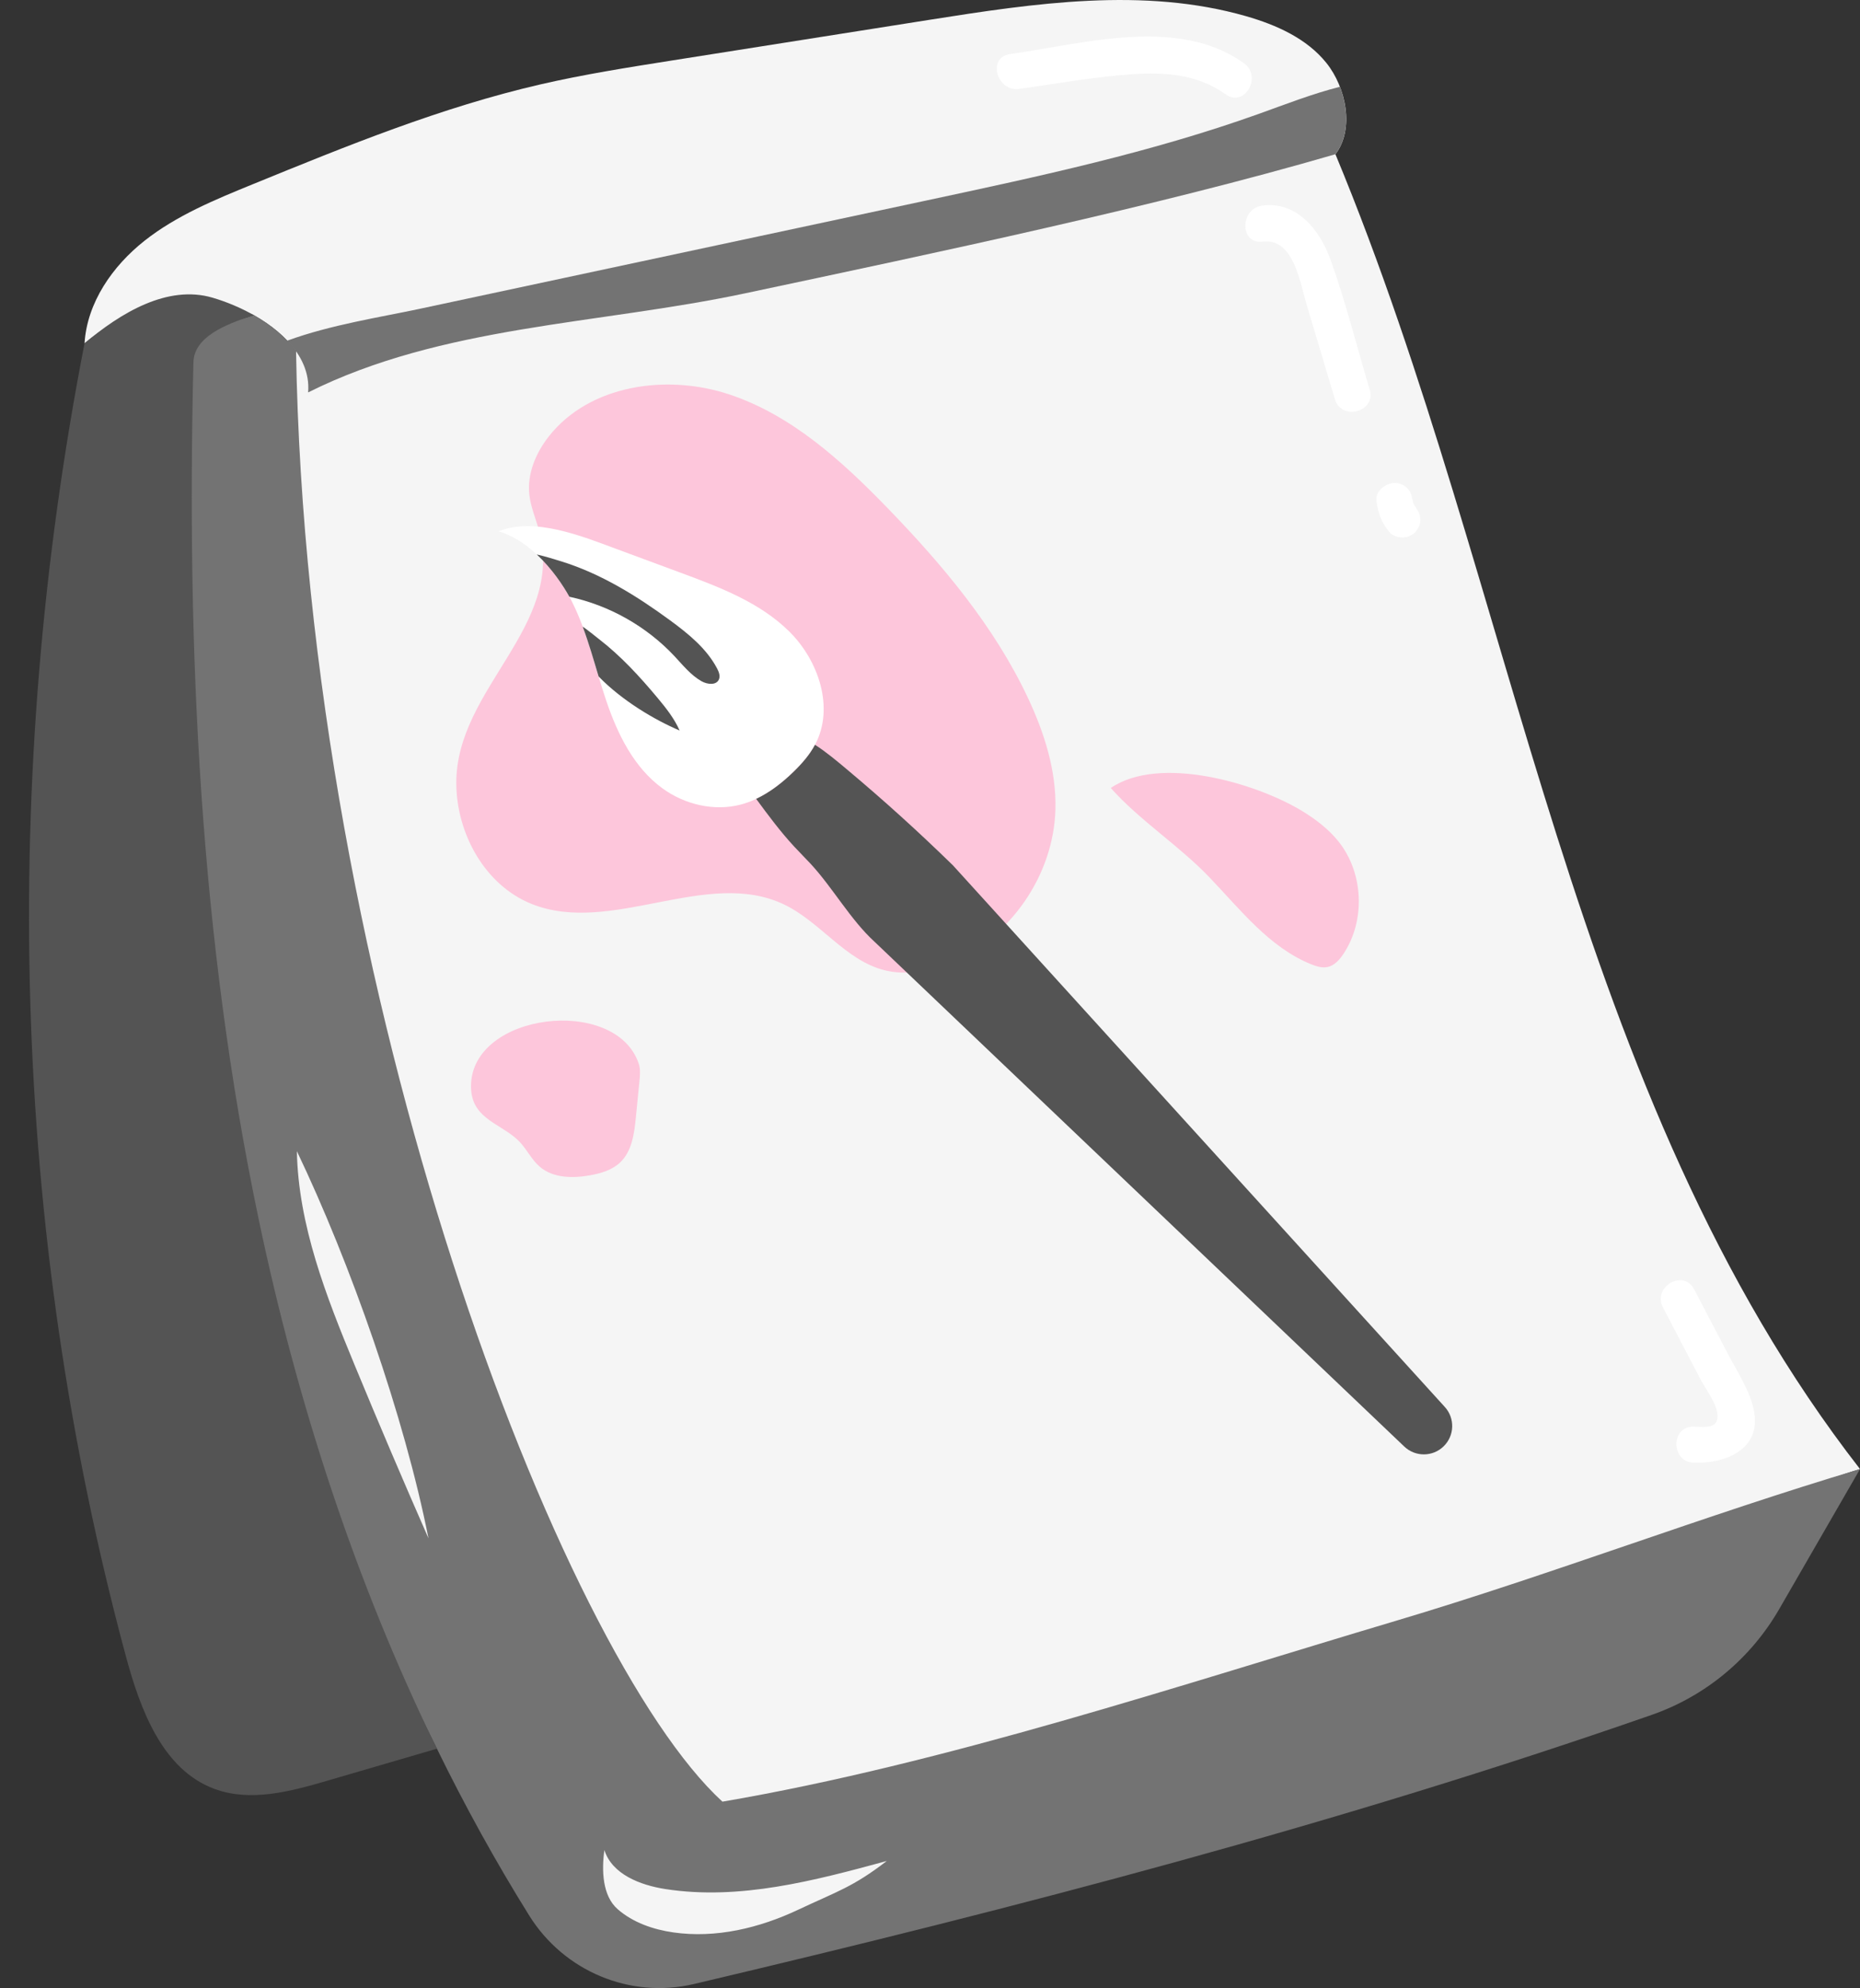
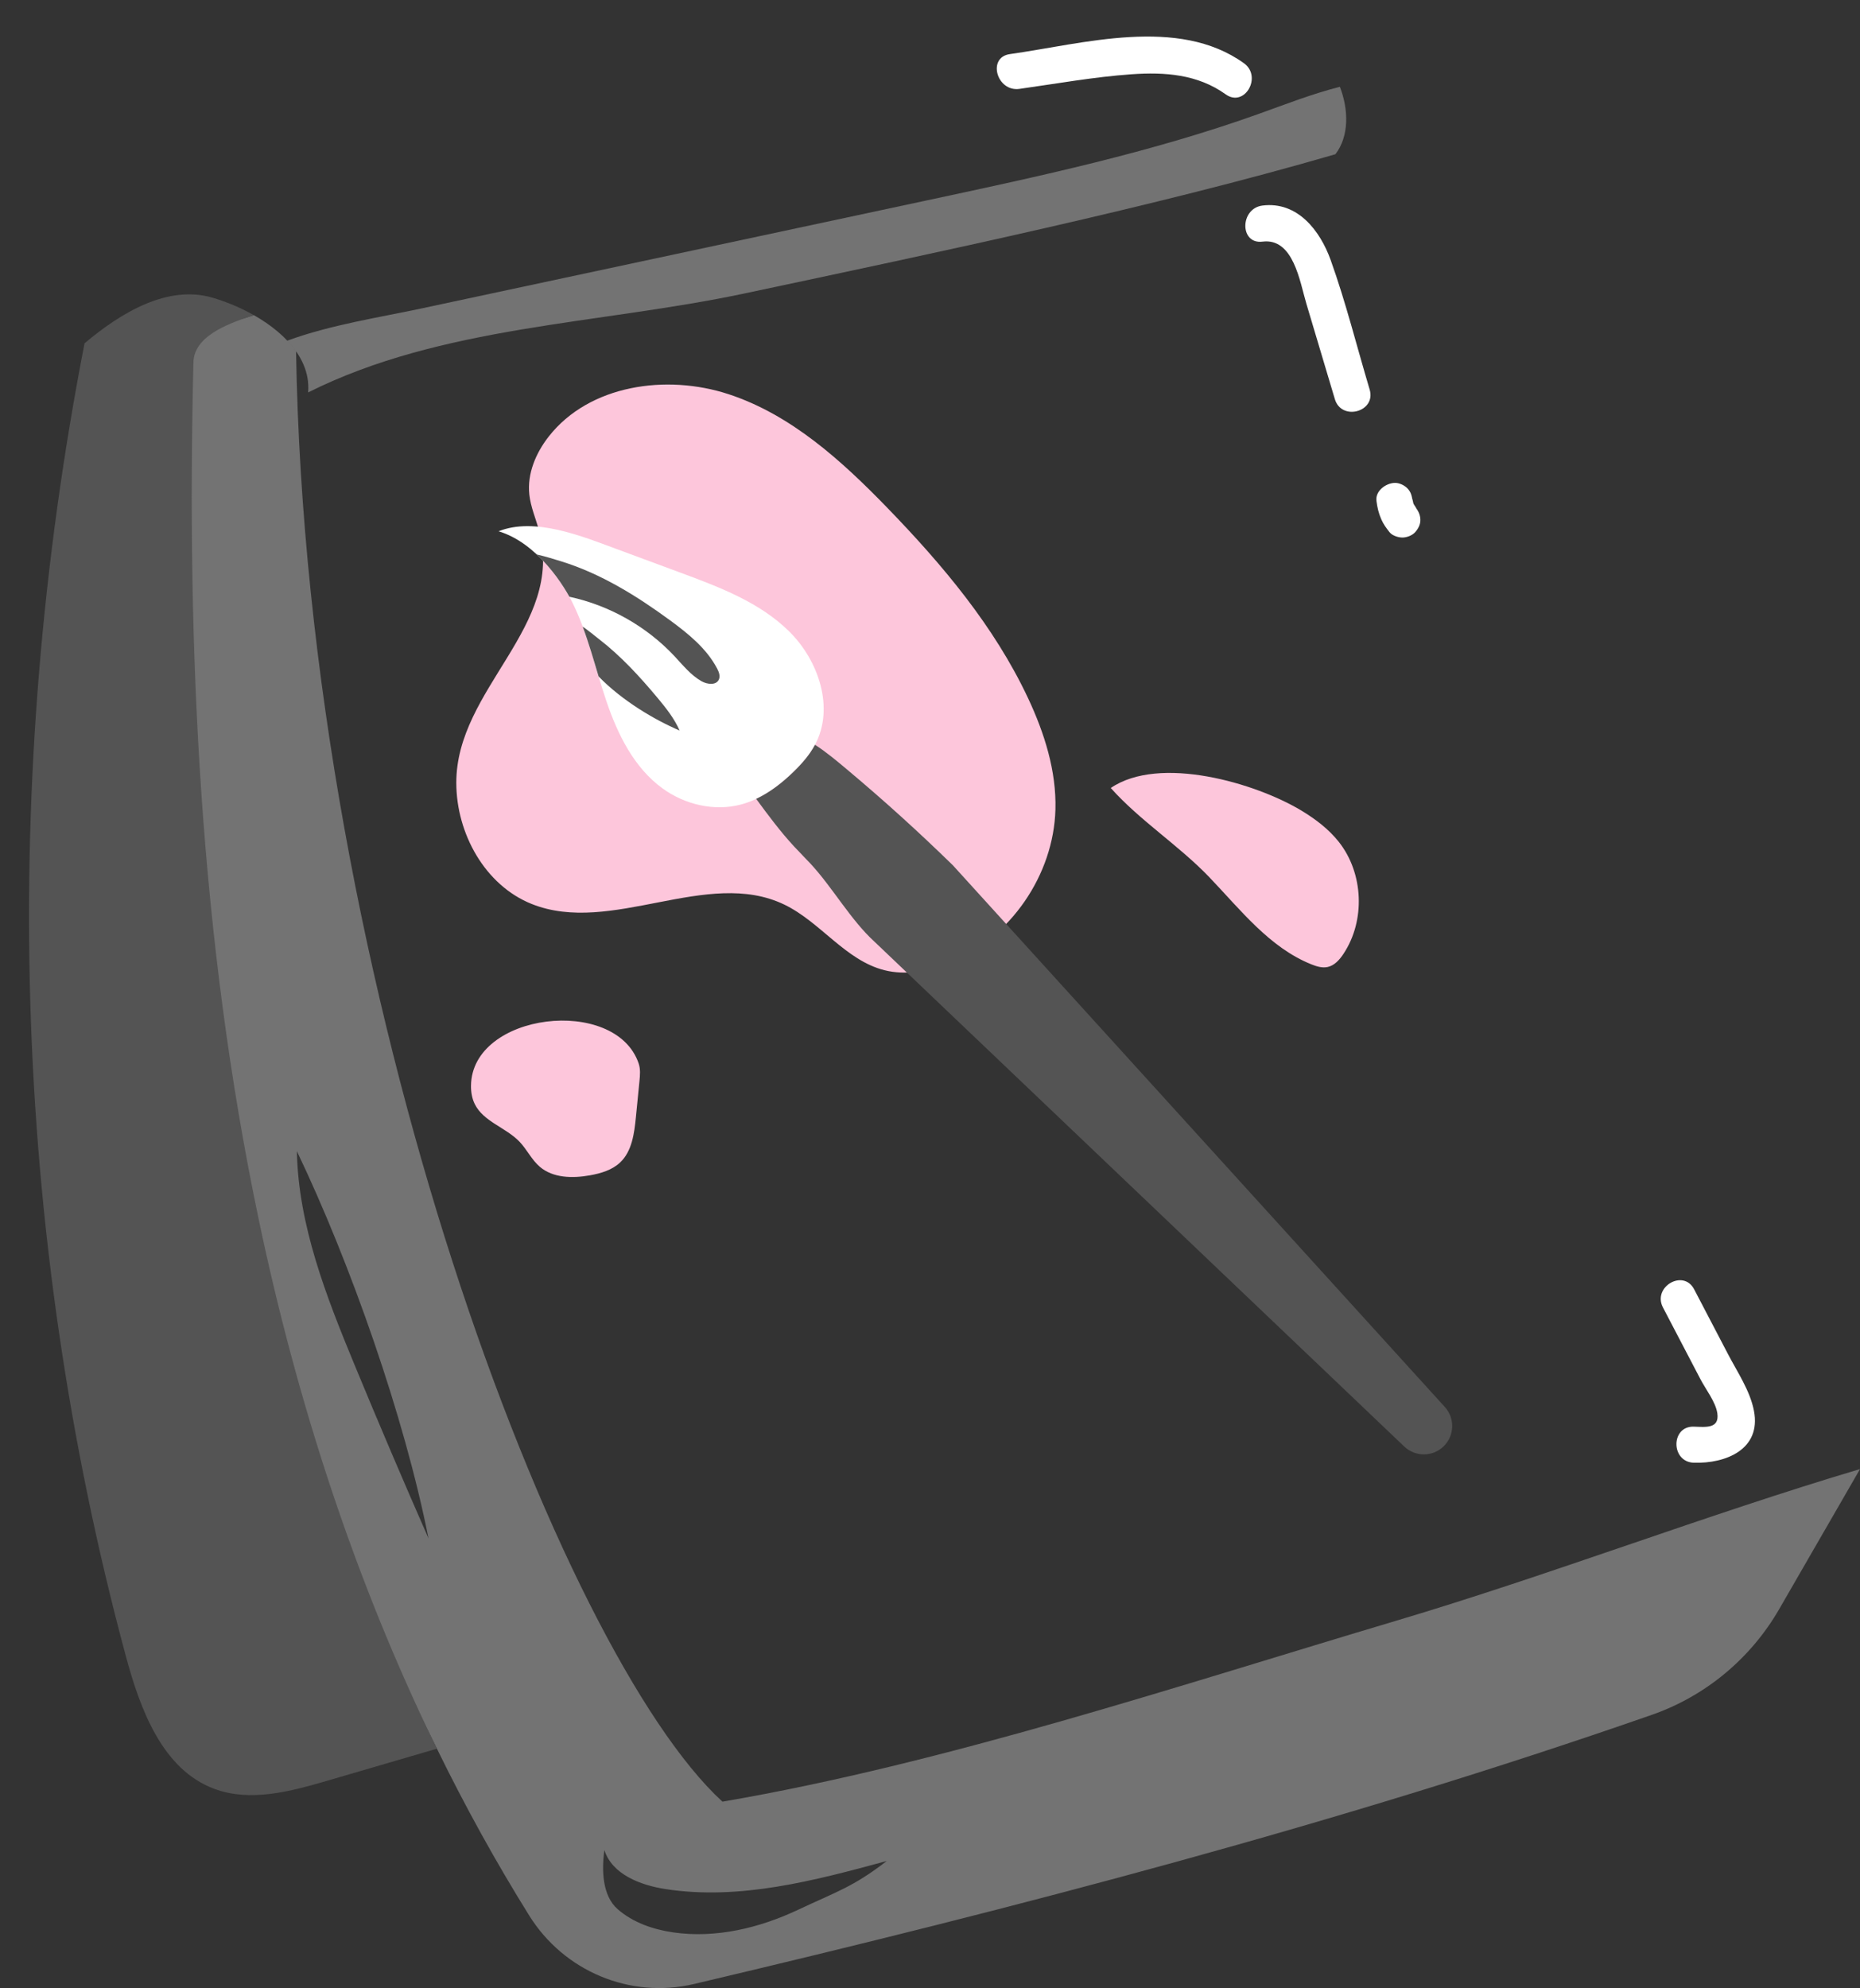
<svg xmlns="http://www.w3.org/2000/svg" fill="#000000" height="500" preserveAspectRatio="xMidYMid meet" version="1" viewBox="-7.3 0.0 467.8 500.0" width="467.8" zoomAndPan="magnify">
  <rect x="-7.3" y="0.0" width="467.8" height="500.0" fill="#333333" stroke="none" />
  <defs>
    <clipPath id="a">
-       <path d="M 13 0 L 460.5 0 L 460.5 493 L 13 493 Z M 13 0" />
-     </clipPath>
+       </clipPath>
    <clipPath id="b">
      <path d="M 35 21 L 460.5 21 L 460.5 500 L 35 500 Z M 35 21" />
    </clipPath>
  </defs>
  <g>
    <g clip-path="url(#a)" id="change1_1">
      <path d="M 343.324 430.512 C 306.898 441.352 268.363 448.965 230.074 455.688 C 230.664 456.098 231.191 456.59 231.605 457.211 C 232.965 459.238 232.754 461.945 232.02 464.27 C 229.836 471.211 223.699 476.277 217.062 479.258 C 210.426 482.23 203.176 483.484 196.141 485.348 C 186.188 487.98 176.469 491.891 166.207 492.762 C 155.949 493.633 144.582 490.793 138.512 482.477 C 133.363 475.422 133.039 466.098 131.102 457.582 C 124.891 430.328 101.852 410.809 85.102 388.43 C 61.395 356.746 49.453 316.465 52.074 276.98 C 52.355 272.734 52.852 268.332 55.086 264.711 C 61.105 254.965 72.25 258.891 75.621 268.262 C 77.34 273.035 77.406 278.215 77.953 283.258 C 79.254 295.16 83.316 306.562 87.352 317.836 C 99.824 352.676 112.312 387.562 127.582 421.273 C 132.039 431.113 136.859 441.039 144.398 448.773 C 150.895 455.438 159.816 460.281 168.988 460.473 C 127.113 414.191 52.297 237.445 67.16 88.363 C 64.633 84.746 60.797 81.672 56.555 79.266 C 53.184 77.355 47.191 81.137 43.781 80.137 C 32.441 76.805 22.996 78.723 13.961 86.348 C 14.594 76.098 21 66.902 29.062 60.539 C 37.125 54.18 46.773 50.215 56.281 46.332 C 79.922 36.68 103.688 26.984 128.57 21.238 C 139.445 18.727 150.484 16.984 161.516 15.242 C 183.156 11.824 204.801 8.406 226.445 4.988 C 252.891 0.812 280.352 -3.312 306.086 4.07 C 313.703 6.258 321.348 9.66 326.305 15.844 C 331.262 22.027 333.395 32.504 328.57 38.789 C 328.566 38.789 328.566 38.789 328.566 38.789 C 374.301 148.949 387.332 275.398 460.504 369.473 C 421.852 380.977 381.977 419.008 343.324 430.512" fill="#f5f5f5" />
    </g>
    <g clip-path="url(#b)" id="change2_1">
      <path d="M 215.73 468.039 C 197.551 472.988 178.715 477.984 160.094 475.109 C 153.75 474.129 146.656 471.414 144.703 465.297 C 144 470.379 144.184 476.801 148.051 480.168 C 151.918 483.539 156.984 485.277 162.062 486.008 C 172.738 487.539 183.688 484.906 193.441 480.305 C 203.199 475.703 207.191 474.629 215.73 468.039 Z M 100.465 386.895 C 94.418 356.324 80.816 317.629 67.363 289.523 C 67.738 308.203 74.75 326.039 81.887 343.305 C 87.918 357.902 94.113 372.434 100.465 386.895 Z M 460.504 369.473 L 440.184 404.684 C 433.023 417.094 421.672 426.566 408.141 431.285 C 329.594 458.676 248.289 479.855 167.254 498.977 C 151.164 502.773 134.531 495.777 125.789 481.746 C 117.336 468.18 109.613 454.168 102.59 439.801 C 82.02 397.734 57.68 362.078 48.051 316.195 C 33.211 245.492 35.5 160.605 37.242 88.387 C 37.398 81.961 49.527 81.594 55.621 79.57 C 55.934 79.465 56.246 79.371 56.559 79.27 C 60.797 81.672 64.633 84.746 67.16 88.363 C 69.789 249.957 133.746 415.844 174.395 453.121 C 230.383 443.543 289.469 423.805 343.914 407.598 C 382.566 396.094 421.852 380.977 460.504 369.473 Z M 64.961 85.672 C 75.891 81.672 88.453 79.766 98.207 77.68 C 140.773 68.578 183.34 59.477 225.906 50.379 C 254.02 44.367 282.227 38.328 309.289 28.641 C 316.023 26.23 322.777 23.574 329.688 21.832 C 331.898 27.543 332.051 34.254 328.566 38.789 C 283.176 51.996 229.16 63.355 180.02 73.789 C 143.152 81.617 103.898 81.836 70.191 98.695 C 70.617 93.758 68.449 89.363 64.961 85.672" fill="#737373" />
    </g>
    <g id="change3_1">
      <path d="M 111.16 273.074 C 111.148 274.648 111.402 276.246 112.098 277.66 C 114.281 282.117 119.938 283.555 123.363 287.145 C 125.238 289.109 126.41 291.695 128.477 293.457 C 131.824 296.312 136.734 296.371 141.066 295.598 C 143.824 295.105 146.656 294.277 148.684 292.344 C 151.652 289.52 152.227 285.066 152.629 280.988 C 152.926 277.973 153.227 274.957 153.523 271.941 C 153.672 270.441 153.812 268.891 153.328 267.465 C 147.516 250.355 111.324 254.633 111.16 273.074 Z M 272.062 198.18 C 279.371 206.379 289.211 212.629 296.895 220.664 C 304.734 228.859 312.02 238.336 322.547 242.547 C 323.828 243.059 325.219 243.488 326.57 243.211 C 328.312 242.848 329.602 241.387 330.586 239.902 C 336.133 231.555 335.652 219.66 329.457 211.781 C 326.898 208.531 323.543 205.992 320 203.855 C 308.496 196.922 284.336 189.82 272.062 198.18 Z M 128.273 133.441 C 127.453 130.418 126.168 127.5 125.828 124.387 C 125.254 119.141 127.473 113.902 130.734 109.754 C 140.938 96.777 160.309 93.996 175.988 99.156 C 191.668 104.32 204.359 115.844 215.848 127.695 C 229.723 142.016 242.773 157.516 251.25 175.562 C 255.379 184.355 258.41 193.887 258.145 203.594 C 257.688 220.086 246.832 235.836 231.582 242.129 C 226.391 244.273 220.574 245.379 215.129 244.004 C 205.328 241.531 199.051 231.883 189.941 227.5 C 170.527 218.156 146.402 235.363 126.406 227.344 C 114.645 222.625 107.496 209.617 107.461 196.945 C 107.398 173.121 134.836 157.617 128.273 133.441" fill="#fdc6db" />
    </g>
    <g id="change4_1">
      <path d="M 136.488 151.188 C 140.48 159.102 142.348 167.883 145.188 176.277 C 148.031 184.676 152.156 193.078 159.328 198.285 C 164.938 202.355 172.328 204.113 179.023 202.344 C 184.121 200.996 188.531 197.766 192.309 194.086 C 194.41 192.039 196.375 189.809 197.738 187.211 C 202.582 177.996 198.598 166.133 191.195 158.816 C 183.797 151.5 173.719 147.688 163.957 144.07 C 158.5 142.051 153.047 140.031 147.594 138.012 C 139.074 134.855 127.152 129.992 118.094 133.617 C 127.773 136.52 134.422 147.09 136.488 151.188 Z M 418.711 367.879 C 426.734 368.125 435.684 364.543 433.832 354.844 C 432.867 349.793 429.672 345.102 427.32 340.598 C 424.473 335.148 421.625 329.699 418.781 324.254 C 416.074 319.074 408.242 323.656 410.945 328.832 C 414.09 334.855 417.238 340.875 420.383 346.898 C 421.695 349.406 424.207 352.613 424.617 355.434 C 425.191 359.395 421.637 358.895 418.711 358.805 C 412.871 358.621 412.879 367.695 418.711 367.879 Z M 249.098 22.355 C 258.449 21.043 267.84 19.344 277.266 18.68 C 285.688 18.09 293.914 18.672 300.965 23.727 C 305.715 27.137 310.25 19.27 305.543 15.891 C 288.98 4.012 265.09 11.023 246.684 13.609 C 240.926 14.418 243.375 23.16 249.098 22.355 Z M 338.887 125.984 C 339.109 127.684 339.418 129.039 340.102 130.609 C 340.633 131.836 341.355 132.812 342.188 133.863 C 342.855 134.711 344.367 135.191 345.395 135.191 C 346.508 135.191 347.836 134.695 348.602 133.863 C 349.395 132.996 349.984 131.863 349.93 130.656 C 349.875 129.375 349.391 128.445 348.602 127.445 C 349.41 128.469 348.598 127.363 348.461 127.121 C 348.363 126.949 348.012 126.477 348.051 126.309 C 348.289 126.887 348.352 127.012 348.234 126.691 C 348.184 126.547 348.137 126.402 348.098 126.258 C 348.008 125.965 347.773 124.586 347.961 125.984 C 347.793 124.734 347.562 123.711 346.629 122.777 C 345.844 121.992 344.555 121.398 343.422 121.449 C 341.23 121.547 338.555 123.465 338.887 125.984 Z M 310.227 60.77 C 304.438 61.496 304.508 52.414 310.227 51.695 C 319.016 50.594 324.707 57.98 327.367 65.391 C 331.184 76.027 333.941 87.148 337.176 97.977 C 338.852 103.594 330.094 105.969 328.426 100.391 C 326.035 92.379 323.645 84.371 321.254 76.363 C 319.617 70.895 318.031 59.789 310.227 60.77" fill="#ffffff" />
    </g>
    <g id="change5_1">
      <path d="M 158.062 175.5 C 153.594 170.148 148.832 164.953 143.289 160.688 C 142.16 159.82 140.609 158.504 139.25 157.598 C 140.777 161.695 141.988 165.918 143.25 170.125 C 149.121 176.199 157.395 181.082 163.625 183.727 C 162.289 180.684 160.191 178.051 158.062 175.5 Z M 173.484 170.938 C 173.91 170.051 173.516 169.004 173.059 168.133 C 170.406 163.086 165.812 159.379 161.219 156.008 C 152.883 149.898 143.895 144.309 133.965 141.215 C 132.113 140.637 129.941 139.961 127.699 139.445 C 131.578 143.066 134.391 147.352 135.898 150.082 C 135.91 150.086 135.922 150.086 135.93 150.09 C 145.961 152.25 155.297 157.527 162.316 165.008 C 164.445 167.281 166.43 169.797 169.141 171.332 C 170.566 172.137 172.777 172.41 173.484 170.938 Z M 356.078 353.852 L 301.141 293.363 L 232.355 217.621 C 223.574 209.062 215.188 201.465 205.793 193.578 C 203.293 191.48 200.477 189.102 197.676 187.32 C 196.312 189.871 194.379 192.07 192.309 194.086 C 189.52 196.805 186.387 199.27 182.883 200.918 C 185.867 204.988 188.996 209.188 192.418 212.887 C 193.773 214.352 195.191 215.758 196.551 217.219 C 202.125 223.223 206.602 231.332 212.656 236.855 L 345.883 363.809 C 348.66 366.457 353.039 366.434 355.785 363.75 C 358.535 361.07 358.664 356.691 356.078 353.852 Z M 102.594 439.797 C 93.387 442.488 84.176 445.18 74.969 447.867 C 65.711 450.574 55.672 453.262 46.629 449.91 C 33.547 445.066 27.965 429.934 24.336 416.465 C -4.617 308.973 -7.297 195.621 13.961 86.348 C 22.996 78.723 34.816 71.535 46.16 74.871 C 49.566 75.871 53.184 77.359 56.555 79.27 C 56.242 79.371 55.934 79.469 55.621 79.57 C 49.527 81.594 41.504 84.703 41.348 91.129 C 39.605 163.348 42.941 236.043 57.781 306.742 C 67.41 352.629 82.023 397.73 102.594 439.797" fill="#545454" />
    </g>
  </g>
</svg>